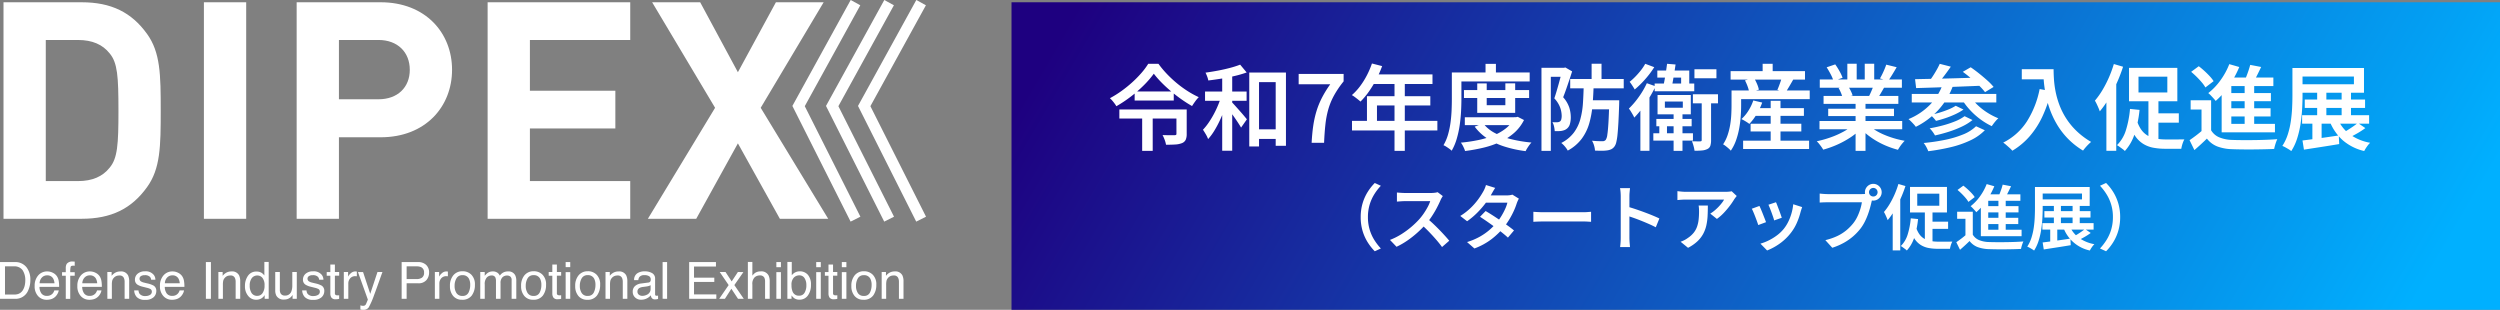
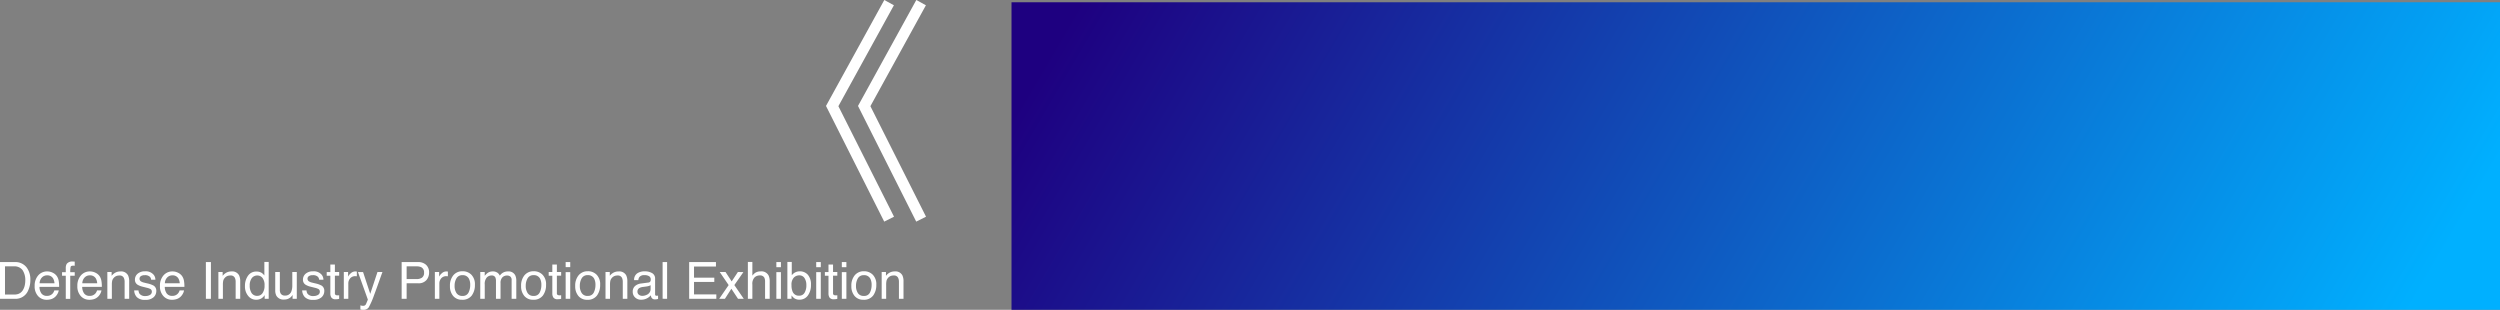
<svg xmlns="http://www.w3.org/2000/svg" width="912" height="113.013" viewBox="0 0 912 113.013">
  <rect x="0" y="0" width="912" height="113.013" fill="#808080" stroke="none" />
  <defs>
    <linearGradient id="a" x1="1" y1="0.5" x2="0" y2="0.379" gradientUnits="objectBoundingBox">
      <stop offset="0" stop-color="#00b0ff" />
      <stop offset="1" stop-color="#1e0080" />
    </linearGradient>
  </defs>
  <g transform="translate(-342 -49.89)">
    <g transform="translate(-10.527)">
      <rect width="543.002" height="112.183" transform="translate(721.525 50.72)" fill="url(#a)" />
-       <path d="M-214-25.2a33.839,33.839,0,0,1-3.552,4.129,48.106,48.106,0,0,1-4.718,4.141,47.16,47.16,0,0,1-5.392,3.6,8.4,8.4,0,0,0-.626-.961q-.4-.541-.848-1.069a8.4,8.4,0,0,0-.881-.9,37.016,37.016,0,0,0,4.26-2.657,44.034,44.034,0,0,0,3.937-3.19,40.244,40.244,0,0,0,3.337-3.405,24.741,24.741,0,0,0,2.447-3.3h3.731a34.756,34.756,0,0,0,3.083,3.7,42.782,42.782,0,0,0,3.631,3.382,38.978,38.978,0,0,0,3.96,2.889,32.88,32.88,0,0,0,4.034,2.2,12.643,12.643,0,0,0-1.319,1.564q-.626.87-1.138,1.678-1.937-1.1-3.92-2.5t-3.858-2.986q-1.875-1.586-3.449-3.195A33.237,33.237,0,0,1-214-25.2Zm-6.992,6.469h14.267v3.31h-14.267Zm-5.578,6.586h22.835v3.31h-22.835Zm20.822,0H-202V-3.2a5.154,5.154,0,0,1-.358,2.092A2.514,2.514,0,0,1-203.728.127a7.766,7.766,0,0,1-2.44.5q-1.44.091-3.378.091a9.256,9.256,0,0,0-.5-1.809,13.989,13.989,0,0,0-.762-1.718q.894.023,1.783.04t1.592.011l.941-.006a1.247,1.247,0,0,0,.59-.113.465.465,0,0,0,.159-.419Zm-12.5.807h3.845V2.961h-3.845Zm40.391,6.438h10.287V-1.4h-10.287Zm-1.32-20.721h13.382V1.1h-3.743V-22.124h-6.079V1.339h-3.56Zm-9.874.038h3.651V2.9h-3.651Zm-6.262,6.887h15.164v3.378h-15.164Zm6.034,1.274,2.456.841q-.555,2.041-1.336,4.189t-1.738,4.2a37.229,37.229,0,0,1-2.044,3.815,19.934,19.934,0,0,1-2.255,3.033,9.826,9.826,0,0,0-.841-1.763q-.568-.967-1.035-1.65a20.542,20.542,0,0,0,2.084-2.6,33.574,33.574,0,0,0,1.925-3.178,35.539,35.539,0,0,0,1.618-3.461A30.743,30.743,0,0,0-189.274-17.417ZM-182.5-28.5l2.377,2.855a41.781,41.781,0,0,1-4.315,1.259q-2.374.567-4.868.975t-4.816.68a8.188,8.188,0,0,0-.409-1.433,12.6,12.6,0,0,0-.614-1.422q2.243-.306,4.577-.748t4.43-1A35.193,35.193,0,0,0-182.5-28.5Zm-3.218,13.518q.317.294.912.946t1.308,1.45q.714.8,1.416,1.6t1.246,1.461q.544.657.793.962l-2.126,3.026q-.431-.76-1.121-1.809T-184.758-9.5q-.781-1.116-1.506-2.1t-1.212-1.621ZM-156.425,0q.17-3.352.583-6.172a36.543,36.543,0,0,1,1.178-5.335,29.691,29.691,0,0,1,2-4.922,39.321,39.321,0,0,1,3.036-4.923h-11.53v-3.765h16.4V-22.4a35.264,35.264,0,0,0-3.524,5.188,24.509,24.509,0,0,0-2.073,5.046,33.787,33.787,0,0,0-1.048,5.523q-.323,2.957-.482,6.641Zm22-28.926,3.72.955a41.594,41.594,0,0,1-2.17,4.908,37.629,37.629,0,0,1-2.714,4.455,27.045,27.045,0,0,1-3.014,3.582q-.352-.319-.927-.78t-1.166-.9a8.924,8.924,0,0,0-1.057-.688,20.547,20.547,0,0,0,2.956-3.189,28.026,28.026,0,0,0,2.5-3.977A31.674,31.674,0,0,0-134.422-28.926Zm.373,3.975h21.712v3.515h-23.475ZM-136.243-17h23.113v3.4h-19.461v7.393h-3.652Zm-5.461,9h31.148v3.515H-141.7Zm15.512-15.124h3.754V2.961h-3.754Zm25.332,3.9h23.772v2.9H-100.86Zm.316,9.905h18.9v2.888h-18.9Zm4.528-12.347h3.457V-13.7h6.805v-7.982h3.583V-10.91H-96.017ZM-82.591-9.33h.716l.637-.137L-78.952-8.3a15.531,15.531,0,0,1-3.58,4.676,20.888,20.888,0,0,1-5.02,3.265A32.327,32.327,0,0,1-93.637,1.76a62.256,62.256,0,0,1-6.813,1.247,9.823,9.823,0,0,0-.643-1.581,9.207,9.207,0,0,0-.881-1.478,55.52,55.52,0,0,0,6.266-.923,32.31,32.31,0,0,0,5.6-1.676,18.317,18.317,0,0,0,4.513-2.582,10.979,10.979,0,0,0,3-3.608ZM-93.816-7.023a13.1,13.1,0,0,0,4.168,3.428,25.667,25.667,0,0,0,6.031,2.285A48.155,48.155,0,0,0-76.226-.088a8.106,8.106,0,0,0-.79.944q-.415.569-.768,1.143a11.358,11.358,0,0,0-.58,1.052A43.52,43.52,0,0,1-86.017,1.4a25.531,25.531,0,0,1-6.275-2.928,18.063,18.063,0,0,1-4.662-4.362Zm.83-21.766H-89.2v4.979h-3.788Zm-10.508,3.148h26.61v3.264h-26.61Zm-1.786,0h3.492V-16q0,2.052-.125,4.507t-.493,5.023a35.665,35.665,0,0,1-1.077,4.984A19.793,19.793,0,0,1-105.336,2.9a6.548,6.548,0,0,0-.853-.711q-.557-.4-1.132-.768A6.186,6.186,0,0,0-108.328.89a16.913,16.913,0,0,0,1.678-3.967,30.554,30.554,0,0,0,.907-4.421q.295-2.267.38-4.455t.085-4.046ZM-62.1-23.272h19.525v3.412H-62.1ZM-55.29-15.5h8.718v3.31H-55.29Zm1-13.328h3.617v6.756h-3.617ZM-47.847-15.5h3.629v.278q0,.278-.011.653t-.011.614q-.124,3.795-.272,6.491t-.334,4.487a19.738,19.738,0,0,1-.459,2.828,4.122,4.122,0,0,1-.657,1.514,3.259,3.259,0,0,1-1.163.994,5.246,5.246,0,0,1-1.447.415,12.639,12.639,0,0,1-1.954.131q-1.206.006-2.532-.05a7.871,7.871,0,0,0-.33-1.82A7.279,7.279,0,0,0-54.15-.747q1.21.113,2.24.147t1.54.034a1.539,1.539,0,0,0,1.212-.465,4.259,4.259,0,0,0,.589-1.852q.237-1.444.413-4.343t.311-7.622Zm-9.311-5.935h3.617q-.1,4.014-.408,7.635a34.666,34.666,0,0,1-1.207,6.732,17.571,17.571,0,0,1-2.76,5.621,15.658,15.658,0,0,1-5.078,4.3,8.354,8.354,0,0,0-1.035-1.485,8.306,8.306,0,0,0-1.33-1.3,13.5,13.5,0,0,0,4.572-3.755A14.638,14.638,0,0,0-58.4-8.616a29.518,29.518,0,0,0,.957-5.964Q-57.237-17.8-57.158-21.431Zm-15.424-5.908h8.567v3.264H-69.17V2.961h-3.412Zm7.544,0h.636l.523-.137,2.479,1.433q-.464,1.485-1.024,3.146t-1.126,3.288q-.566,1.627-1.12,3a10.762,10.762,0,0,1,2.263,3.857,12.123,12.123,0,0,1,.52,3.336,8.617,8.617,0,0,1-.363,2.706,3.218,3.218,0,0,1-1.18,1.662,3.249,3.249,0,0,1-.907.476,6.584,6.584,0,0,1-1.043.261q-.5.057-1.127.068t-1.241,0A10.152,10.152,0,0,0-67.987-5.9a5.561,5.561,0,0,0-.6-1.621q.508.034.938.04t.768-.006a1.885,1.885,0,0,0,1.052-.294,1.374,1.374,0,0,0,.481-.8,5.242,5.242,0,0,0,.142-1.29,9.532,9.532,0,0,0-.526-2.892A9.906,9.906,0,0,0-67.9-16.213q.407-1.155.82-2.55t.8-2.79q.384-1.395.707-2.619t.537-2.063ZM-30.676-8.686h12.881v2.672H-30.676Zm-1.1,5.215h14.455V-.8H-31.774Zm2.181-4.157h2.8v5.339h-2.8Zm-.725-18.728h11.653v6.385h-2.968v-3.8h-8.685Zm-.973,4.747h14.448V-18.8H-31.29Zm4.528-7.2,3.1.25q-.2,1.429-.459,3.01t-.521,3.049q-.266,1.468-.5,2.579h-3.15q.283-1.168.567-2.7t.533-3.151Q-26.943-27.395-26.762-28.812Zm-.8,13.755v2.277h6.547v-2.277Zm-2.672-2.376h12.131v7.052H-30.238Zm5.856,6.529h3.242V2.95h-3.242Zm7.6-15.915h8.025v3.276h-8.025Zm-.566,9.112h9.158v3.31H-17.35Zm3.224,1.525h3.412V-.994a6.8,6.8,0,0,1-.255,2.062,2.085,2.085,0,0,1-1.084,1.211A5.4,5.4,0,0,1-14,2.8q-1.15.114-2.747.114A11.207,11.207,0,0,0-17.1,1.2a16.275,16.275,0,0,0-.58-1.751q.994.034,1.865.04t1.165-.006a.6.6,0,0,0,.413-.125.553.553,0,0,0,.108-.385Zm-20.6-12.63,3.287,1.228a33.456,33.456,0,0,1-3.289,4.372,33.415,33.415,0,0,1-3.844,3.77q-.2-.376-.534-.9t-.682-1.047a8.019,8.019,0,0,0-.637-.842,23.3,23.3,0,0,0,2.164-1.982,27.855,27.855,0,0,0,2.023-2.328A16.953,16.953,0,0,0-34.73-28.812Zm.588,7.075,3.173,1.126a44.811,44.811,0,0,1-2.244,4.126q-1.281,2.1-2.7,3.985a32.792,32.792,0,0,1-2.822,3.316,8.694,8.694,0,0,0-.517-1.024q-.358-.626-.75-1.263a7.615,7.615,0,0,0-.71-1A29.752,29.752,0,0,0-37.1-16.691,30.242,30.242,0,0,0-34.142-21.737ZM-36.5-14.655l3.3-3.31.012.045V2.939H-36.5ZM4.389-12.642H23.157V-9.81H4.389Zm-.681,5.69H22.215v2.82H3.708ZM.978-.766H25.047V2.281H.978ZM11.035-15.312h3.583V1.11H11.035ZM4.69-15.437l3.253.762a22.946,22.946,0,0,1-2.052,4.307A19.868,19.868,0,0,1,3.251-6.878,9.2,9.2,0,0,0,2.4-7.487q-.517-.335-1.075-.654t-.967-.5A14.08,14.08,0,0,0,2.911-11.7,17.07,17.07,0,0,0,4.69-15.437Zm-5.934-3.645H25.275v3.161H-1.244Zm-2.341-7.06H23.552v3.1H-3.584ZM8.1-28.812H11.76V-24.3H8.1Zm-11.343,9.73h3.5v5.487q0,1.757-.147,3.89A41.223,41.223,0,0,1-.435-5.339a28.1,28.1,0,0,1-1.14,4.36,16.246,16.246,0,0,1-1.933,3.86,7.6,7.6,0,0,0-.8-.8q-.529-.467-1.081-.893a6.064,6.064,0,0,0-.938-.62,14.3,14.3,0,0,0,1.66-3.405,23.94,23.94,0,0,0,.929-3.74,33.119,33.119,0,0,0,.4-3.706q.091-1.808.091-3.338Zm4.9-3.675,3.3-.876a17.168,17.168,0,0,1,1.1,2.174,10.018,10.018,0,0,1,.668,2.083l-3.526.967a11.122,11.122,0,0,0-.56-2.095A17.228,17.228,0,0,0,1.651-22.757Zm13.458-1.183,4.142.887q-.737,1.292-1.463,2.532T16.473-18.4l-3-.9q.305-.68.616-1.5t.588-1.642Q14.951-23.259,15.109-23.939Zm13.732,16H59.014v3.014H28.84Zm.1-15.155H58.9v3.014H28.942Zm1.382,6.009H57.609V-14.2H30.325Zm1.689,4.67h24v2.672h-24Zm9.992-3.236h3.617V2.961H42.006ZM39-28.823h3.412v7.163H39Zm6.345,0h3.458v6.958H45.349ZM41.236-6.629,44.124-5.31a20.9,20.9,0,0,1-3.87,3.275A33.108,33.108,0,0,1,35.393.645a34.873,34.873,0,0,1-5.2,1.864,9.1,9.1,0,0,0-.66-1.03Q29.127.916,28.689.371a8.284,8.284,0,0,0-.847-.921,38.888,38.888,0,0,0,5.094-1.438,31.878,31.878,0,0,0,4.719-2.105A17.307,17.307,0,0,0,41.236-6.629Zm5.192-.08a16.077,16.077,0,0,0,2.549,1.975,23.507,23.507,0,0,0,3.268,1.72,33.1,33.1,0,0,0,3.739,1.358,35.277,35.277,0,0,0,3.939.933q-.4.4-.876.972a14.415,14.415,0,0,0-.893,1.195q-.415.62-.688,1.12A33.4,33.4,0,0,1,53.5,1.239,29.859,29.859,0,0,1,49.736-.6a27.365,27.365,0,0,1-3.371-2.295A19.336,19.336,0,0,1,43.607-5.56ZM53.191-28.5l3.8.932q-.794,1.382-1.615,2.719t-1.512,2.288l-2.969-.921q.43-.7.86-1.581t.809-1.79Q52.942-27.76,53.191-28.5Zm-4.51,7.254,3.845.91q-.681,1.191-1.327,2.29t-1.189,1.9l-3.083-.875q.464-.93.967-2.114A21.386,21.386,0,0,0,48.681-21.242ZM31.455-27.529,34.584-28.6a25.273,25.273,0,0,1,1.562,2.481,15.416,15.416,0,0,1,1.121,2.4l-3.3,1.2a13.824,13.824,0,0,0-1.024-2.43Q32.214-26.351,31.455-27.529Zm4.351,7.55,3.527-.58a15.764,15.764,0,0,1,.944,1.686,9.706,9.706,0,0,1,.651,1.641l-3.686.659a12.149,12.149,0,0,0-.576-1.658A14.275,14.275,0,0,0,35.806-19.979Zm36.9-8.821,4.039,1.034q-1.191,1.746-2.539,3.5t-2.471,2.991L68.755-22.3q.714-.907,1.455-2.04t1.4-2.306A23.817,23.817,0,0,0,72.707-28.8Zm8.412,2.916L84-27.545q1.45.987,3.041,2.256t3.013,2.545a20.7,20.7,0,0,1,2.306,2.375l-3.129,1.9a21.1,21.1,0,0,0-2.158-2.375q-1.353-1.309-2.917-2.642T81.119-25.885ZM63.7-23.194q2.313-.057,5.2-.114t6.138-.136q3.247-.079,6.647-.187t6.731-.21l-.137,3.014q-4.317.181-8.709.351t-8.369.3q-3.978.131-7.107.221Zm-1.2,5.386H93.343v3.093H62.5ZM78.536-13.5l2.832,1.376a19.317,19.317,0,0,1-3.01,1.715,34.179,34.179,0,0,1-3.513,1.4q-1.819.611-3.507,1.019A10.624,10.624,0,0,0,70.422-9.1a10.009,10.009,0,0,0-1.12-1.052q1.575-.328,3.314-.848a34.3,34.3,0,0,0,3.308-1.171A16.206,16.206,0,0,0,78.536-13.5ZM81.774-9.7l2.888,1.4a19.613,19.613,0,0,1-3.9,2.408A37.077,37.077,0,0,1,76-4.026q-2.515.8-5.02,1.353A12.821,12.821,0,0,0,70.126-4a8.9,8.9,0,0,0-1.1-1.268q2.311-.4,4.73-1.041a37.653,37.653,0,0,0,4.526-1.5A15.88,15.88,0,0,0,81.774-9.7Zm4.179,3.67,3.2,1.467A18.252,18.252,0,0,1,83.8-.84,36.521,36.521,0,0,1,76.744,1.6a74.878,74.878,0,0,1-8.222,1.478,12.549,12.549,0,0,0-.716-1.552,8.32,8.32,0,0,0-.967-1.45,71.166,71.166,0,0,0,7.7-1.125,37.02,37.02,0,0,0,6.64-1.969A14.6,14.6,0,0,0,85.952-6.031Zm-12.1-15.434,3.606.875A26.373,26.373,0,0,1,72-11.757a28.225,28.225,0,0,1-8.016,5.941,8.393,8.393,0,0,0-.74-.915q-.489-.54-1.006-1.058a11.939,11.939,0,0,0-.927-.847,23.336,23.336,0,0,0,7.709-5.105A20.519,20.519,0,0,0,73.848-21.465Zm9.933,4.4a17.4,17.4,0,0,0,2.678,3.246A22.612,22.612,0,0,0,90.068-11,24.052,24.052,0,0,0,94.08-8.932a8.48,8.48,0,0,0-.842.847q-.455.517-.859,1.052t-.688.967A24.848,24.848,0,0,1,87.5-8.589a26.848,26.848,0,0,1-3.784-3.4,24.922,24.922,0,0,1-2.986-3.94Zm18.853-9.785h9.644v3.709h-9.644Zm7.836,0h3.765q0,1.588.13,3.645a35.715,35.715,0,0,0,.572,4.386,30.983,30.983,0,0,0,1.337,4.793,26.409,26.409,0,0,0,2.4,4.895,25.567,25.567,0,0,0,3.778,4.679,27.852,27.852,0,0,0,5.476,4.14q-.4.319-.978.888t-1.109,1.189q-.529.62-.859,1.086a27.612,27.612,0,0,1-5.636-4.464,27.707,27.707,0,0,1-3.966-5.23,32.205,32.205,0,0,1-2.584-5.572,38.369,38.369,0,0,1-1.485-5.47,44.131,44.131,0,0,1-.675-4.966Q110.471-25.163,110.471-26.853ZM109.152-19.6l4.163.751a46.612,46.612,0,0,1-3.127,9.2,31.3,31.3,0,0,1-4.657,7.258A26.045,26.045,0,0,1,99.2,2.9a8.71,8.71,0,0,0-.933-.956Q97.651,1.391,97,.828a12.228,12.228,0,0,0-1.137-.893,21.993,21.993,0,0,0,8.643-7.725A34.575,34.575,0,0,0,109.152-19.6Zm27.067-9.129,3.367.99A58.563,58.563,0,0,1,137.3-21.8a55.73,55.73,0,0,1-2.908,5.646,33.875,33.875,0,0,1-3.3,4.694q-.136-.444-.449-1.183t-.677-1.5a12.346,12.346,0,0,0-.659-1.223,27.672,27.672,0,0,0,2.707-3.784,40.373,40.373,0,0,0,2.373-4.6A41.876,41.876,0,0,0,136.219-28.733ZM133.5-19.647l3.5-3.5.1.068V2.938H133.5Zm11.714-4.474v5.776h10.518v-5.776Zm-3.458-3.2h17.627v12.168H141.756Zm8.615,16.578h9.555v3.412h-9.555Zm-1.535-6.174h3.651V.327l-3.651-1.559Zm-4.228,8.683a11.178,11.178,0,0,0,1.738,3.623A7.523,7.523,0,0,0,148.8-2.484a9.935,9.935,0,0,0,3.023,1,21.177,21.177,0,0,0,3.47.272h3.193q1.038,0,1.968-.011t1.5-.011a6.12,6.12,0,0,0-.477,1.012,12.66,12.66,0,0,0-.409,1.268,11.562,11.562,0,0,0-.25,1.143h-5.807a23.572,23.572,0,0,1-4.4-.385A10.764,10.764,0,0,1,146.921.387,10.016,10.016,0,0,1,143.975-2.5a17.8,17.8,0,0,1-2.2-4.778Zm-2.493-4.115,3.48.352a41.642,41.642,0,0,1-1.756,8.627,16.97,16.97,0,0,1-3.6,6.372,5.389,5.389,0,0,0-.813-.705q-.54-.4-1.1-.8a9.873,9.873,0,0,0-.967-.631,13.064,13.064,0,0,0,3.308-5.6A36.266,36.266,0,0,0,142.115-12.345Zm29.59-3.152v12.4h-3.5v-9.025H164.24V-15.5Zm0,10.947a6.264,6.264,0,0,0,2.958,2.564,13,13,0,0,0,4.634.945q1.5.057,3.617.074t4.45-.011q2.33-.028,4.553-.114t3.936-.221a9.108,9.108,0,0,0-.438,1.041q-.233.643-.421,1.314t-.29,1.205q-1.532.08-3.55.125t-4.177.062q-2.16.017-4.172-.011t-3.532-.085a16.528,16.528,0,0,1-5.35-1.008,8.857,8.857,0,0,1-3.754-2.855Q169.128-.494,168.007.531t-2.4,2.135L163.843-.951q1.1-.747,2.333-1.68t2.356-1.918ZM164.419-25.88l2.776-2.047q1.008.759,2.062,1.722T171.2-24.28a12.965,12.965,0,0,1,1.422,1.8l-3,2.3a11.884,11.884,0,0,0-1.32-1.853q-.855-1.014-1.875-2.023T164.419-25.88Zm21.544-2.535,3.993.761q-.805,1.712-1.684,3.441t-1.616,2.918l-3.025-.807q.453-.884.889-1.983t.821-2.238Q185.725-27.462,185.963-28.415Zm-6.887,4.62h15.337V-20.7H179.076V-5.286H175.55V-21.02l2.764-2.775Zm-1.535,5.654h15.976v2.968H177.541Zm0,5.563H193.4V-9.6H177.541ZM175.55-6.891h19.442V-3.81H175.55Zm8.386-15.562h3.48V-5.548h-3.48Zm-5.6-6.233,3.64,1.047a34.665,34.665,0,0,1-2.358,4.687,37.928,37.928,0,0,1-2.958,4.257,26.018,26.018,0,0,1-3.287,3.434,11.668,11.668,0,0,0-.762-.916q-.489-.541-1.012-1.087a8.91,8.91,0,0,0-.933-.864,22.41,22.41,0,0,0,4.441-4.656A26.024,26.024,0,0,0,178.335-28.687Zm27.529,12.918h22v3.059h-22Zm-.963,5.7h24.441v3.093H204.9Zm5.489-8.666h3.355V-8.6h-3.355Zm-1.744,9.781h3.366V-.2h-3.366Zm10.671-9.781h3.412V-8.647h-3.412Zm-17.951-8.55h3.686v10.065q0,2.211-.147,4.847t-.561,5.385a34.978,34.978,0,0,1-1.23,5.334,19.408,19.408,0,0,1-2.165,4.681,7.983,7.983,0,0,0-.95-.66q-.6-.364-1.217-.705a7.724,7.724,0,0,0-1.1-.512,17.3,17.3,0,0,0,2.029-4.312A30.1,30.1,0,0,0,200.8-7.97q.351-2.471.459-4.84t.108-4.409Zm2.241,0h23.866v9.03H203.608v-3.1H223.8v-2.82H203.608ZM205.035-.836q1.677-.2,3.841-.492t4.578-.634q2.413-.345,4.826-.707L218.428.47q-3.364.566-6.78,1.092t-6.079.945ZM217.871-8.8a13.261,13.261,0,0,0,4.376,5.672,17.865,17.865,0,0,0,7.47,3.125,9.18,9.18,0,0,0-1.188,1.422,13.019,13.019,0,0,0-.973,1.592,18.2,18.2,0,0,1-7.931-4.017,18.388,18.388,0,0,1-4.78-7.123Zm7.354,1.553,2.741,1.888a29.424,29.424,0,0,1-3,1.948q-1.631.928-2.978,1.573l-2.332-1.74q.883-.464,1.908-1.1t1.993-1.308Q224.522-6.663,225.224-7.252ZM-138.526,27.12a17.449,17.449,0,0,1,.681-5A16.816,16.816,0,0,1-136,17.969a18.659,18.659,0,0,1,2.607-3.3l2.218,1.017a19.133,19.133,0,0,0-2.425,3.157,15.719,15.719,0,0,0-1.677,3.778,15.708,15.708,0,0,0-.611,4.5,15.745,15.745,0,0,0,.611,4.491,15.422,15.422,0,0,0,1.677,3.778,20.4,20.4,0,0,0,2.425,3.17l-2.218,1.017A19.008,19.008,0,0,1-136,36.267a16.723,16.723,0,0,1-1.851-4.152A17.461,17.461,0,0,1-138.526,27.12Zm29.958-7.681q-.148.208-.413.66a7,7,0,0,0-.421.826q-.529,1.239-1.326,2.764t-1.794,3.046a25.733,25.733,0,0,1-2.106,2.8,39.36,39.36,0,0,1-3.19,3.221,35.831,35.831,0,0,1-3.671,2.9,27.547,27.547,0,0,1-3.965,2.284l-2.4-2.505a23.7,23.7,0,0,0,4.074-2.032,30.606,30.606,0,0,0,3.662-2.669,30.938,30.938,0,0,0,2.941-2.828,21.79,21.79,0,0,0,1.672-2.152,24.849,24.849,0,0,0,1.42-2.333,12.206,12.206,0,0,0,.918-2.129h-9.193q-.512,0-1.106.035t-1.1.074l-.747.057V18.135q.314.035.865.078t1.128.074q.577.03.958.03h9.413a11.239,11.239,0,0,0,1.46-.087,5.776,5.776,0,0,0,1.025-.209Zm-5.723,8.161q1.031.832,2.166,1.9t2.245,2.206q1.109,1.14,2.059,2.189t1.6,1.837l-2.636,2.3q-.945-1.318-2.188-2.748t-2.625-2.86q-1.382-1.43-2.794-2.678Zm21.335-2.7q1.213.7,2.626,1.612t2.839,1.89q1.427.98,2.7,1.9t2.184,1.677l-2.21,2.619q-.866-.8-2.119-1.807t-2.688-2.064q-1.435-1.054-2.835-2.025T-95.009,27Zm12.136-4.513a7.217,7.217,0,0,0-.421.812q-.213.473-.369.917a24,24,0,0,1-1.049,2.711,29.825,29.825,0,0,1-1.582,3.015,26.192,26.192,0,0,1-2.076,2.981,27.124,27.124,0,0,1-4.412,4.283,23.992,23.992,0,0,1-6.318,3.451l-2.688-2.34A23.367,23.367,0,0,0-95.1,34.269a21.687,21.687,0,0,0,3.5-2.435A23.761,23.761,0,0,0-88.979,29.2a19.518,19.518,0,0,0,1.723-2.389,23.72,23.72,0,0,0,1.4-2.61,13.077,13.077,0,0,0,.844-2.358h-9.032L-92.95,19.2H-85.3a8.823,8.823,0,0,0,1.146-.074,4.724,4.724,0,0,0,.956-.213Zm-8.639-3.928q-.426.634-.839,1.355t-.639,1.12A28.81,28.81,0,0,1-93.109,22.2a32.774,32.774,0,0,1-3,3.415,26.859,26.859,0,0,1-3.6,3.01l-2.5-1.931a22.081,22.081,0,0,0,3.883-3.007,24.66,24.66,0,0,0,2.695-3.1,27.453,27.453,0,0,0,1.716-2.651,8.87,8.87,0,0,0,.6-1.173,8.689,8.689,0,0,0,.482-1.355Zm13.918,8.722q.451.026,1.137.069t1.45.065q.764.022,1.439.022h14.046q.936,0,1.712-.065t1.271-.091v3.653l-1.289-.078q-.846-.052-1.686-.052H-71.515q-1.092,0-2.208.039t-1.819.091Zm31.873,9.382V19.571q0-.66-.061-1.51a12.486,12.486,0,0,0-.191-1.51h3.636q-.069.651-.143,1.462t-.074,1.558V24.5q0,1.542,0,3.124t0,3v3.939q0,.381.026,1.01t.087,1.289q.061.66.1,1.172H-43.9q.1-.72.17-1.714T-43.668,34.563Zm2.488-11.252q1.291.355,2.882.888t3.221,1.135q1.63.6,3.077,1.2t2.434,1.087l-1.314,3.21q-1.1-.589-2.448-1.183t-2.746-1.156q-1.4-.563-2.72-1.031t-2.387-.815Zm39.833-3.9q-.191.226-.469.591t-.452.626a24.909,24.909,0,0,1-1.557,2.293,30.679,30.679,0,0,1-2.2,2.609,17.1,17.1,0,0,1-2.559,2.248l-2.427-1.939a12.518,12.518,0,0,0,1.606-1.151,17.511,17.511,0,0,0,1.463-1.376,17.411,17.411,0,0,0,1.194-1.393,8.348,8.348,0,0,0,.783-1.194H-19.873q-.789,0-1.513.043t-1.6.13V17.641q.737.1,1.531.173t1.583.078H-5.6q.339,0,.813-.022t.926-.074a4.7,4.7,0,0,0,.669-.113Zm-10.541,3.476q0,1.975-.091,3.786a20.576,20.576,0,0,1-.454,3.445,12.107,12.107,0,0,1-1.139,3.086,10.943,10.943,0,0,1-2.115,2.736,14.918,14.918,0,0,1-3.429,2.377L-21.829,36.1a10.423,10.423,0,0,0,1.28-.534,8.773,8.773,0,0,0,1.341-.821,9.327,9.327,0,0,0,2.133-1.9,7.619,7.619,0,0,0,1.233-2.194,11.478,11.478,0,0,0,.584-2.566A26.071,26.071,0,0,0-15.1,25.1q0-.564-.026-1.09a9.313,9.313,0,0,0-.13-1.125Zm24.858-1.2q.191.4.481,1.17t.62,1.638q.329.867.6,1.642t.408,1.218l-2.775.974q-.113-.468-.369-1.227t-.568-1.612q-.312-.854-.62-1.629T10.213,22.6Zm9.543,1.772q-.191.557-.322.965t-.234.765a25.21,25.21,0,0,1-1.369,4,17.254,17.254,0,0,1-2.218,3.717,19.126,19.126,0,0,1-4.1,3.914,21.239,21.239,0,0,1-4.538,2.467L7.293,36.8a17.9,17.9,0,0,0,3.02-1.178,18.971,18.971,0,0,0,3.03-1.863,13.8,13.8,0,0,0,2.523-2.427,14,14,0,0,0,1.6-2.561,18.18,18.18,0,0,0,1.174-3.077,18.327,18.327,0,0,0,.619-3.272ZM6.929,23.043q.243.477.569,1.249t.672,1.647q.347.875.663,1.681t.5,1.344L6.5,30.016q-.156-.511-.459-1.348t-.659-1.751Q5.031,26,4.7,25.232a12.47,12.47,0,0,0-.555-1.171Zm39.983-5A1.552,1.552,0,0,0,48.471,19.6a1.517,1.517,0,0,0,1.108-.454,1.564,1.564,0,1,0-2.212-2.212A1.517,1.517,0,0,0,46.912,18.043Zm-1.494,0a2.926,2.926,0,0,1,.416-1.535A3.2,3.2,0,0,1,46.94,15.4a3.029,3.029,0,0,1,3.065,0,3.19,3.19,0,0,1,1.11,1.11,3.029,3.029,0,0,1,0,3.065,3.2,3.2,0,0,1-1.11,1.106,3.029,3.029,0,0,1-3.065,0,3.214,3.214,0,0,1-1.106-1.106A2.9,2.9,0,0,1,45.418,18.043Zm2.9,1.97a4.659,4.659,0,0,0-.291.791q-.126.452-.23.868-.217.97-.55,2.174t-.81,2.491a23.839,23.839,0,0,1-1.109,2.531,15.814,15.814,0,0,1-1.431,2.31,20.37,20.37,0,0,1-2.7,2.878,19.874,19.874,0,0,1-3.437,2.415A23.3,23.3,0,0,1,33.505,38.3l-2.531-2.784a21.865,21.865,0,0,0,4.451-1.542,15.809,15.809,0,0,0,3.267-2.093,17.974,17.974,0,0,0,2.457-2.508,12.792,12.792,0,0,0,1.52-2.459,19.909,19.909,0,0,0,1.052-2.7,16.667,16.667,0,0,0,.58-2.506H31.857q-.859,0-1.649.03t-1.3.074V18.525q.39.043.911.091t1.077.078q.556.03.972.03H44.181q.365,0,.873-.03a5.081,5.081,0,0,0,.978-.152Zm9.308-4.985,2.574.757a44.784,44.784,0,0,1-1.746,4.542,42.618,42.618,0,0,1-2.223,4.318,25.9,25.9,0,0,1-2.523,3.589q-.1-.339-.343-.9t-.517-1.144a9.441,9.441,0,0,0-.5-.935,21.16,21.16,0,0,0,2.07-2.893,30.873,30.873,0,0,0,1.814-3.517A32.023,32.023,0,0,0,57.628,15.028Zm-2.08,6.948L58.227,19.3l.078.052v19.9H55.549Zm8.958-3.421v4.417H72.55V18.554ZM61.862,16.11h13.48v9.305H61.862ZM68.45,28.788h7.307V31.4H68.45Zm-1.174-4.721h2.792V37.25l-2.792-1.192Zm-3.233,6.64a8.548,8.548,0,0,0,1.329,2.771A5.753,5.753,0,0,0,67.251,35.1a7.6,7.6,0,0,0,2.312.766,16.2,16.2,0,0,0,2.654.208h2.442q.794,0,1.5-.009t1.145-.009a4.68,4.68,0,0,0-.365.774,9.679,9.679,0,0,0-.313.97,8.844,8.844,0,0,0-.191.874H72a18.026,18.026,0,0,1-3.363-.295A8.231,8.231,0,0,1,65.811,37.3a7.66,7.66,0,0,1-2.253-2.206,13.609,13.609,0,0,1-1.681-3.653ZM62.137,27.56l2.661.269a31.843,31.843,0,0,1-1.343,6.6A12.977,12.977,0,0,1,60.7,39.3a4.121,4.121,0,0,0-.622-.539q-.413-.3-.839-.613a7.549,7.549,0,0,0-.739-.483,9.99,9.99,0,0,0,2.529-4.281A27.732,27.732,0,0,0,62.137,27.56Zm22.628-2.41v9.485H82.086v-6.9h-3.03V25.149Zm0,8.372a4.79,4.79,0,0,0,2.262,1.961,9.938,9.938,0,0,0,3.544.723q1.145.043,2.766.056t3.4-.009q1.782-.022,3.482-.087t3.01-.169a6.963,6.963,0,0,0-.335.8q-.178.492-.322,1t-.222.922q-1.171.061-2.714.1t-3.195.048q-1.651.013-3.19-.009t-2.7-.065a12.639,12.639,0,0,1-4.092-.771,6.773,6.773,0,0,1-2.871-2.183q-.8.788-1.654,1.572T80.1,39.039l-1.347-2.766q.84-.571,1.784-1.285t1.8-1.467ZM79.193,17.209l2.123-1.566q.771.581,1.576,1.317t1.486,1.473a9.914,9.914,0,0,1,1.088,1.378l-2.3,1.757a9.088,9.088,0,0,0-1.009-1.417q-.654-.776-1.434-1.547T79.193,17.209Zm16.475-1.938,3.054.582q-.616,1.309-1.288,2.631T96.2,20.716L93.884,20.1q.347-.676.68-1.517t.628-1.712Q95.486,16,95.667,15.271ZM90.4,18.8h11.728v2.365H90.4V32.957H87.7V20.926L89.818,18.8Zm-1.174,4.323h12.217V25.4H89.227Zm0,4.254h12.13v2.278H89.227ZM87.7,31.73h14.867v2.357H87.7Zm6.413-11.9h2.661V32.757H94.118Zm-4.283-4.767,2.784.8a26.51,26.51,0,0,1-1.8,3.584A29,29,0,0,1,88.553,22.7a19.9,19.9,0,0,1-2.513,2.626,8.922,8.922,0,0,0-.583-.7q-.374-.413-.774-.831a6.812,6.812,0,0,0-.713-.661,17.137,17.137,0,0,0,3.4-3.56A19.9,19.9,0,0,0,89.834,15.063Zm21.052,9.879h16.826v2.339H110.886Zm-.736,4.36h18.69v2.365H110.15Zm4.2-6.627h2.566v7.748h-2.566Zm-1.334,7.479h2.574v6.7h-2.574Zm8.16-7.479h2.609v7.713h-2.609Zm-13.728-6.539h2.819v7.7q0,1.691-.113,3.707t-.429,4.118a26.747,26.747,0,0,1-.941,4.079,14.842,14.842,0,0,1-1.655,3.58,6.105,6.105,0,0,0-.727-.5q-.457-.278-.931-.539a5.907,5.907,0,0,0-.839-.391,13.232,13.232,0,0,0,1.551-3.3,23.021,23.021,0,0,0,.832-3.679q.269-1.889.351-3.7t.082-3.371Zm1.714,0h18.251v6.905H109.161V20.667H124.6V18.51H109.161Zm1.091,20.225q1.283-.156,2.938-.376t3.5-.485q1.845-.264,3.691-.541l.113,2.4q-2.573.433-5.185.835t-4.649.723Zm9.816-6.094a10.141,10.141,0,0,0,3.347,4.337,13.662,13.662,0,0,0,5.712,2.389,7.021,7.021,0,0,0-.909,1.088,9.955,9.955,0,0,0-.744,1.218,13.217,13.217,0,0,1-9.72-8.519Zm5.623,1.187,2.1,1.444a22.5,22.5,0,0,1-2.3,1.489q-1.247.71-2.277,1.2l-1.783-1.33q.675-.355,1.459-.84t1.524-1Q125.154,31.9,125.691,31.454Zm12.835-4.334a17.461,17.461,0,0,1-.681,4.995A16.922,16.922,0,0,1,136,36.267a18.252,18.252,0,0,1-2.616,3.309l-2.218-1.017a20.4,20.4,0,0,0,2.425-3.17,15.422,15.422,0,0,0,1.677-3.778,15.745,15.745,0,0,0,.611-4.491,15.392,15.392,0,0,0-2.288-8.282,19.133,19.133,0,0,0-2.425-3.157l2.218-1.017a17.93,17.93,0,0,1,2.616,3.3,17.018,17.018,0,0,1,1.842,4.152A17.449,17.449,0,0,1,138.526,27.12Z" transform="translate(987.437 101.975)" fill="#fff" />
      <g transform="translate(352.527 50.72)">
        <g transform="translate(0)">
-           <path d="M73.123-95.788c0-13.09-.111-21.188-4.992-27.955-5.658-7.876-13.09-11.537-23.851-11.537H15.77V-56.3H44.28c10.761,0,18.193-3.661,23.851-11.537C73.012-74.6,73.123-82.7,73.123-95.788Zm-15.42,0c0,12.425-.333,17.417-3.217,20.856-2.551,3.217-6.323,4.881-11.537,4.881H31.19v-51.473H42.949c5.214,0,8.986,1.664,11.537,4.881C57.37-113.2,57.7-108.212,57.7-95.788ZM104.3-56.3V-135.28H88.875V-56.3Zm75.1-54.357c0-13.423-9.651-24.627-26.069-24.627H122.71V-56.3h15.42v-29.73h15.2C169.746-86.025,179.4-97.23,179.4-110.653Zm-15.42,0c0,6.434-4.437,10.761-11.426,10.761H138.13v-21.632h14.421C159.54-121.524,163.977-117.087,163.977-110.653ZM244.4-56.3V-70.051H207.8V-89.243h31.172V-103H207.8v-18.526H244.4V-135.28H192.376V-56.3Zm72.218,0L291.995-96.786l22.963-38.494H297.541l-13.867,25.515L269.919-135.28H252.391l22.963,38.494L250.838-56.3h17.638l15.2-27.512L298.983-56.3Z" transform="translate(-14.49 135.28)" fill="#fff" />
          <path d="M7.641-11.239a5.018,5.018,0,0,0,1.514-.192A3.331,3.331,0,0,0,10.889-12.8a5.608,5.608,0,0,0,.775-2.08,7.934,7.934,0,0,0,.137-1.4,6.542,6.542,0,0,0-.99-3.868A3.657,3.657,0,0,0,7.623-21.53H4.4v10.291ZM2.578-23.09H8.006a5.116,5.116,0,0,1,4.288,1.961,7.231,7.231,0,0,1,1.359,4.534,9.034,9.034,0,0,1-.8,3.859A4.953,4.953,0,0,1,7.988-9.688H2.578Zm17.26,3.412a4.457,4.457,0,0,1,2.016.488,3.718,3.718,0,0,1,1.487,1.264A4.359,4.359,0,0,1,24-16.2a11.281,11.281,0,0,1,.146,2.153H16.983a4.179,4.179,0,0,0,.7,2.386,2.352,2.352,0,0,0,2.034.9,2.63,2.63,0,0,0,2.053-.848,2.86,2.86,0,0,0,.62-1.14h1.615a3.4,3.4,0,0,1-.424,1.2,4.267,4.267,0,0,1-.807,1.081,3.827,3.827,0,0,1-1.852.985,5.626,5.626,0,0,1-1.341.146,4.115,4.115,0,0,1-3.093-1.327,5.165,5.165,0,0,1-1.268-3.718A5.616,5.616,0,0,1,16.5-18.209,4.213,4.213,0,0,1,19.839-19.678Zm2.618,4.324a4.254,4.254,0,0,0-.465-1.706,2.385,2.385,0,0,0-2.253-1.186,2.5,2.5,0,0,0-1.9.816,3.084,3.084,0,0,0-.812,2.075Zm4.114-5.592a2.928,2.928,0,0,1,.356-1.5,2.515,2.515,0,0,1,2.217-.839q.155,0,.319.009t.374.027v1.5q-.255-.018-.369-.023t-.214,0q-.748,0-.894.388a7.666,7.666,0,0,0-.146,1.975h1.624v1.3H28.2v8.429H26.571v-8.429H25.212v-1.3h1.359Zm8.849,1.268a4.457,4.457,0,0,1,2.016.488,3.718,3.718,0,0,1,1.487,1.264A4.359,4.359,0,0,1,39.58-16.2a11.281,11.281,0,0,1,.146,2.153H32.565a4.179,4.179,0,0,0,.7,2.386,2.352,2.352,0,0,0,2.034.9,2.63,2.63,0,0,0,2.053-.848,2.86,2.86,0,0,0,.62-1.14h1.615a3.4,3.4,0,0,1-.424,1.2,4.267,4.267,0,0,1-.807,1.081,3.827,3.827,0,0,1-1.852.985,5.626,5.626,0,0,1-1.341.146,4.115,4.115,0,0,1-3.093-1.327A5.165,5.165,0,0,1,30.8-14.386a5.616,5.616,0,0,1,1.277-3.822A4.213,4.213,0,0,1,35.42-19.678Zm2.618,4.324a4.254,4.254,0,0,0-.465-1.706,2.385,2.385,0,0,0-2.253-1.186,2.5,2.5,0,0,0-1.9.816,3.084,3.084,0,0,0-.812,2.075Zm3.7-4.105H43.3v1.387A4.376,4.376,0,0,1,44.771-19.3a3.917,3.917,0,0,1,1.724-.374,2.843,2.843,0,0,1,2.81,1.451,5.151,5.151,0,0,1,.4,2.272v6.267H48.037v-6.158a3.334,3.334,0,0,0-.265-1.441,1.6,1.6,0,0,0-1.587-.912,3.232,3.232,0,0,0-.958.119,2.467,2.467,0,0,0-1.186.8,2.417,2.417,0,0,0-.534,1,6.724,6.724,0,0,0-.123,1.473v5.118H41.742Zm11.367,6.705a2.388,2.388,0,0,0,.411,1.259,2.58,2.58,0,0,0,2.153.794,3.175,3.175,0,0,0,1.606-.4,1.318,1.318,0,0,0,.693-1.227,1.049,1.049,0,0,0-.556-.958,6.616,6.616,0,0,0-1.4-.465l-1.3-.328a6.364,6.364,0,0,1-1.843-.693A2.072,2.072,0,0,1,51.8-16.612a2.816,2.816,0,0,1,1-2.244,3.985,3.985,0,0,1,2.687-.858,3.73,3.73,0,0,1,3.184,1.3,2.811,2.811,0,0,1,.593,1.77H57.717a1.9,1.9,0,0,0-.392-1.013,2.5,2.5,0,0,0-1.961-.648,2.345,2.345,0,0,0-1.409.356,1.115,1.115,0,0,0-.479.94,1.157,1.157,0,0,0,.629,1.022,3.783,3.783,0,0,0,1.076.4l1.086.265a8.394,8.394,0,0,1,2.372.83,2.2,2.2,0,0,1,.958,1.98,3.017,3.017,0,0,1-.99,2.253,4.214,4.214,0,0,1-3.015.949A4.045,4.045,0,0,1,52.5-10.3a3.743,3.743,0,0,1-.972-2.449Zm12.434-6.924a4.457,4.457,0,0,1,2.016.488,3.718,3.718,0,0,1,1.487,1.264A4.359,4.359,0,0,1,69.7-16.2a11.281,11.281,0,0,1,.146,2.153H62.688a4.179,4.179,0,0,0,.7,2.386,2.352,2.352,0,0,0,2.034.9,2.63,2.63,0,0,0,2.053-.848,2.86,2.86,0,0,0,.62-1.14h1.615a3.4,3.4,0,0,1-.424,1.2,4.267,4.267,0,0,1-.807,1.081,3.827,3.827,0,0,1-1.852.985,5.626,5.626,0,0,1-1.341.146A4.115,4.115,0,0,1,62.2-10.669a5.165,5.165,0,0,1-1.268-3.718A5.616,5.616,0,0,1,62.2-18.209,4.213,4.213,0,0,1,65.544-19.678Zm2.618,4.324a4.254,4.254,0,0,0-.465-1.706,2.385,2.385,0,0,0-2.253-1.186,2.5,2.5,0,0,0-1.9.816,3.084,3.084,0,0,0-.812,2.075Zm9.524-7.736H79.52v13.4H77.686Zm4.561,3.631h1.56v1.387A4.375,4.375,0,0,1,85.277-19.3,3.917,3.917,0,0,1,87-19.678a2.843,2.843,0,0,1,2.81,1.451,5.151,5.151,0,0,1,.4,2.272v6.267H88.543v-6.158a3.335,3.335,0,0,0-.265-1.441,1.6,1.6,0,0,0-1.587-.912,3.232,3.232,0,0,0-.958.119,2.467,2.467,0,0,0-1.186.8,2.417,2.417,0,0,0-.534,1,6.724,6.724,0,0,0-.123,1.473v5.118H82.248Zm11.431,5a4.843,4.843,0,0,0,.666,2.627,2.334,2.334,0,0,0,2.135,1.058,2.248,2.248,0,0,0,1.875-.981,4.631,4.631,0,0,0,.734-2.814,4.162,4.162,0,0,0-.757-2.741,2.362,2.362,0,0,0-1.87-.889,2.469,2.469,0,0,0-2.012.949A4.346,4.346,0,0,0,93.679-14.459Zm2.472-5.173a3.476,3.476,0,0,1,1.879.474,4.414,4.414,0,0,1,.994.958v-4.935H100.6V-9.688H99.125v-1.359a3.553,3.553,0,0,1-1.359,1.3,3.891,3.891,0,0,1-1.8.4,3.639,3.639,0,0,1-2.828-1.373,5.368,5.368,0,0,1-1.2-3.654,6.307,6.307,0,0,1,1.09-3.7A3.569,3.569,0,0,1,96.151-19.632Zm8.521.173v6.486a2.735,2.735,0,0,0,.237,1.222,1.655,1.655,0,0,0,1.633.876,2.308,2.308,0,0,0,2.335-1.533,6.081,6.081,0,0,0,.338-2.253v-4.8h1.642v9.771h-1.551l.018-1.441a3.313,3.313,0,0,1-.794.94,3.492,3.492,0,0,1-2.281.766,2.942,2.942,0,0,1-2.846-1.4,4.157,4.157,0,0,1-.411-2v-6.641Zm9.725,6.705a2.388,2.388,0,0,0,.411,1.259,2.58,2.58,0,0,0,2.153.794,3.175,3.175,0,0,0,1.606-.4,1.318,1.318,0,0,0,.693-1.227,1.049,1.049,0,0,0-.556-.958,6.616,6.616,0,0,0-1.4-.465l-1.3-.328a6.364,6.364,0,0,1-1.843-.693,2.072,2.072,0,0,1-1.058-1.843,2.816,2.816,0,0,1,1-2.244,3.985,3.985,0,0,1,2.687-.858,3.73,3.73,0,0,1,3.184,1.3,2.811,2.811,0,0,1,.593,1.77H119a1.9,1.9,0,0,0-.392-1.013,2.5,2.5,0,0,0-1.961-.648,2.345,2.345,0,0,0-1.409.356,1.115,1.115,0,0,0-.479.94,1.157,1.157,0,0,0,.629,1.022,3.783,3.783,0,0,0,1.076.4l1.086.265a8.394,8.394,0,0,1,2.372.83,2.2,2.2,0,0,1,.958,1.98,3.017,3.017,0,0,1-.99,2.253,4.214,4.214,0,0,1-3.015.949,4.045,4.045,0,0,1-3.088-.99,3.743,3.743,0,0,1-.972-2.449Zm8.694-9.433h1.66v2.728h1.56v1.341h-1.56v6.377a.69.69,0,0,0,.347.684,1.473,1.473,0,0,0,.639.1q.119,0,.255,0t.319-.023v1.3a3.666,3.666,0,0,1-.588.119,5.594,5.594,0,0,1-.661.036,1.783,1.783,0,0,1-1.56-.588,2.615,2.615,0,0,1-.411-1.528v-6.468h-1.323v-1.341h1.323ZM128-19.459h1.56v1.688a3.729,3.729,0,0,1,.94-1.2,2.436,2.436,0,0,1,1.724-.707q.046,0,.155.009t.374.036V-17.9a2.453,2.453,0,0,0-.269-.036q-.123-.009-.269-.009a2.343,2.343,0,0,0-1.907.8,2.786,2.786,0,0,0-.666,1.838v5.62H128Zm12.279,0h1.815q-.347.94-1.542,4.288-.894,2.518-1.5,4.105A27.755,27.755,0,0,1,137.049-6.5a2.294,2.294,0,0,1-2.007.821,3.938,3.938,0,0,1-.534-.027,4.216,4.216,0,0,1-.461-.1v-1.5a5.665,5.665,0,0,0,.62.146,2.421,2.421,0,0,0,.338.027,1.182,1.182,0,0,0,.671-.151,1.389,1.389,0,0,0,.36-.369q.046-.073.328-.748t.411-1l-3.613-10.053h1.861l2.618,7.955ZM149.1-23.09h6.03a4.088,4.088,0,0,1,2.883,1.008,3.658,3.658,0,0,1,1.095,2.833,4.118,4.118,0,0,1-.976,2.732,3.7,3.7,0,0,1-3,1.163h-4.215v5.665H149.1Zm8.174,3.85a2.016,2.016,0,0,0-1.095-2.007,3.953,3.953,0,0,0-1.651-.283h-3.613v4.644h3.613a3.453,3.453,0,0,0,1.984-.52A2.061,2.061,0,0,0,157.274-19.24Zm3.941-.219h1.56v1.688a3.729,3.729,0,0,1,.94-1.2,2.436,2.436,0,0,1,1.724-.707q.046,0,.155.009t.374.036V-17.9a2.452,2.452,0,0,0-.269-.036q-.123-.009-.269-.009a2.343,2.343,0,0,0-1.907.8,2.786,2.786,0,0,0-.666,1.838v5.62h-1.642Zm10.053,8.712a2.265,2.265,0,0,0,2.24-1.236,6.158,6.158,0,0,0,.607-2.751,4.9,4.9,0,0,0-.438-2.226,2.463,2.463,0,0,0-2.39-1.35A2.357,2.357,0,0,0,169.1-17.16a5.328,5.328,0,0,0-.684,2.773,4.635,4.635,0,0,0,.684,2.6A2.41,2.41,0,0,0,171.268-10.746Zm.064-9a4.424,4.424,0,0,1,3.193,1.259,4.916,4.916,0,0,1,1.3,3.7,6.355,6.355,0,0,1-1.149,3.9,4.158,4.158,0,0,1-3.567,1.542,4.027,4.027,0,0,1-3.2-1.364,5.387,5.387,0,0,1-1.186-3.663,5.828,5.828,0,0,1,1.25-3.923A4.2,4.2,0,0,1,171.332-19.742Zm6.45.283h1.624v1.387a5.458,5.458,0,0,1,1.058-1.049,3.183,3.183,0,0,1,1.843-.556,2.9,2.9,0,0,1,1.879.575,3,3,0,0,1,.73.967A3.549,3.549,0,0,1,186.2-19.3a3.588,3.588,0,0,1,1.66-.379,2.715,2.715,0,0,1,2.682,1.423,4.652,4.652,0,0,1,.383,2.062v6.5h-1.706v-6.787a1.581,1.581,0,0,0-.488-1.341,1.932,1.932,0,0,0-1.191-.365,2.363,2.363,0,0,0-1.665.648,2.844,2.844,0,0,0-.7,2.162v5.684h-1.669v-6.377a3.313,3.313,0,0,0-.237-1.451,1.446,1.446,0,0,0-1.4-.684,2.408,2.408,0,0,0-1.692.721,3.532,3.532,0,0,0-.762,2.609v5.182h-1.642Zm19.441,8.712a2.265,2.265,0,0,0,2.24-1.236,6.158,6.158,0,0,0,.607-2.751,4.9,4.9,0,0,0-.438-2.226,2.463,2.463,0,0,0-2.39-1.35,2.357,2.357,0,0,0-2.189,1.149,5.328,5.328,0,0,0-.684,2.773,4.635,4.635,0,0,0,.684,2.6A2.41,2.41,0,0,0,197.223-10.746Zm.064-9a4.424,4.424,0,0,1,3.193,1.259,4.916,4.916,0,0,1,1.3,3.7,6.355,6.355,0,0,1-1.149,3.9,4.158,4.158,0,0,1-3.567,1.542,4.027,4.027,0,0,1-3.2-1.364,5.387,5.387,0,0,1-1.186-3.663,5.828,5.828,0,0,1,1.25-3.923A4.2,4.2,0,0,1,197.287-19.742Zm6.778-2.445h1.66v2.728h1.56v1.341h-1.56v6.377a.69.69,0,0,0,.347.684,1.473,1.473,0,0,0,.639.1q.119,0,.255,0t.319-.023v1.3a3.665,3.665,0,0,1-.588.119,5.6,5.6,0,0,1-.661.036,1.783,1.783,0,0,1-1.56-.588,2.615,2.615,0,0,1-.411-1.528v-6.468h-1.323v-1.341h1.323Zm4.862,2.773H210.6v9.725h-1.669Zm0-3.677H210.6v1.861h-1.669Zm8.028,12.343a2.265,2.265,0,0,0,2.24-1.236,6.159,6.159,0,0,0,.607-2.751,4.9,4.9,0,0,0-.438-2.226,2.463,2.463,0,0,0-2.39-1.35,2.357,2.357,0,0,0-2.189,1.149,5.328,5.328,0,0,0-.684,2.773,4.635,4.635,0,0,0,.684,2.6A2.41,2.41,0,0,0,216.955-10.746Zm.064-9a4.424,4.424,0,0,1,3.193,1.259,4.916,4.916,0,0,1,1.3,3.7,6.355,6.355,0,0,1-1.149,3.9A4.158,4.158,0,0,1,216.8-9.332a4.027,4.027,0,0,1-3.2-1.364,5.387,5.387,0,0,1-1.186-3.663,5.828,5.828,0,0,1,1.25-3.923A4.2,4.2,0,0,1,217.019-19.742Zm6.45.283h1.56v1.387A4.376,4.376,0,0,1,226.5-19.3a3.917,3.917,0,0,1,1.724-.374,2.843,2.843,0,0,1,2.81,1.451,5.151,5.151,0,0,1,.4,2.272v6.267h-1.669v-6.158a3.335,3.335,0,0,0-.265-1.441,1.6,1.6,0,0,0-1.587-.912,3.232,3.232,0,0,0-.958.119,2.467,2.467,0,0,0-1.186.8,2.417,2.417,0,0,0-.534,1,6.724,6.724,0,0,0-.123,1.473v5.118h-1.642Zm11.65,7.171a1.352,1.352,0,0,0,.52,1.122,1.928,1.928,0,0,0,1.232.411,3.745,3.745,0,0,0,1.679-.4,2.259,2.259,0,0,0,1.368-2.18V-14.66a2.809,2.809,0,0,1-.775.319,6.607,6.607,0,0,1-.931.182l-.994.128a3.8,3.8,0,0,0-1.341.374A1.457,1.457,0,0,0,235.119-12.288Zm3.978-3.321a.892.892,0,0,0,.757-.474,1.444,1.444,0,0,0,.109-.629,1.334,1.334,0,0,0-.6-1.218,3.206,3.206,0,0,0-1.711-.379,2.174,2.174,0,0,0-1.825.693,2.281,2.281,0,0,0-.392,1.14h-1.533a2.821,2.821,0,0,1,1.172-2.513,4.813,4.813,0,0,1,2.614-.707,5.318,5.318,0,0,1,2.8.657A2.228,2.228,0,0,1,241.56-17v5.629a.721.721,0,0,0,.1.411.506.506,0,0,0,.442.155q.109,0,.246-.014t.292-.041v1.213a4.574,4.574,0,0,1-.584.137,4.267,4.267,0,0,1-.547.027,1.351,1.351,0,0,1-1.232-.6,2.324,2.324,0,0,1-.283-.9,4.178,4.178,0,0,1-1.441,1.14,4.459,4.459,0,0,1-2.071.484,3.079,3.079,0,0,1-2.221-.826,2.742,2.742,0,0,1-.862-2.066,2.661,2.661,0,0,1,.848-2.107,4.037,4.037,0,0,1,2.226-.921Zm5.2-7.481h1.642v13.4H244.3Zm9.688,0h9.771v1.642h-8v4.069h7.4v1.551h-7.4v4.543h8.138v1.6h-9.907Zm11.139,3.631h2.126l2.244,3.439,2.272-3.439,2,.046L270.47-14.7l3.439,5.008h-2.1l-2.427-3.667-2.354,3.667h-2.08L268.39-14.7ZM275.4-23.135h1.642v5a4.741,4.741,0,0,1,1.049-1.04,3.539,3.539,0,0,1,1.98-.52,2.928,2.928,0,0,1,2.883,1.487,5.071,5.071,0,0,1,.411,2.253v6.267h-1.688v-6.158a3.444,3.444,0,0,0-.274-1.578,1.749,1.749,0,0,0-1.679-.8,2.8,2.8,0,0,0-1.852.7,3.378,3.378,0,0,0-.83,2.655v5.182H275.4Zm10.391,3.722h1.669v9.725h-1.669Zm0-3.677h1.669v1.861h-1.669Zm4.023-.046h1.6v4.862a3.641,3.641,0,0,1,1.286-1.072,3.617,3.617,0,0,1,1.624-.369,3.807,3.807,0,0,1,2.96,1.254,5.344,5.344,0,0,1,1.136,3.7,6.344,6.344,0,0,1-1.122,3.85,3.64,3.64,0,0,1-3.111,1.533,3.187,3.187,0,0,1-1.879-.538,4.538,4.538,0,0,1-.976-1.022v1.25H289.81Zm4.269,12.307a2.194,2.194,0,0,0,1.993-1.058,5.211,5.211,0,0,0,.661-2.792,4.582,4.582,0,0,0-.661-2.554,2.178,2.178,0,0,0-1.948-1.013,2.717,2.717,0,0,0-1.966.83,3.728,3.728,0,0,0-.844,2.737,6.049,6.049,0,0,0,.347,2.235A2.4,2.4,0,0,0,294.08-10.829Zm6.249-8.585H302v9.725h-1.669Zm0-3.677H302v1.861h-1.669Zm4.479.9h1.66v2.728h1.56v1.341h-1.56v6.377a.69.69,0,0,0,.347.684,1.473,1.473,0,0,0,.639.1q.119,0,.255,0t.319-.023v1.3a3.667,3.667,0,0,1-.588.119,5.6,5.6,0,0,1-.661.036,1.783,1.783,0,0,1-1.56-.588,2.615,2.615,0,0,1-.411-1.528v-6.468h-1.323v-1.341h1.323Zm4.862,2.773h1.669v9.725h-1.669Zm0-3.677h1.669v1.861h-1.669ZM317.7-10.746a2.265,2.265,0,0,0,2.24-1.236,6.158,6.158,0,0,0,.607-2.751,4.9,4.9,0,0,0-.438-2.226,2.463,2.463,0,0,0-2.39-1.35,2.357,2.357,0,0,0-2.189,1.149,5.328,5.328,0,0,0-.684,2.773,4.635,4.635,0,0,0,.684,2.6A2.41,2.41,0,0,0,317.7-10.746Zm.064-9a4.424,4.424,0,0,1,3.193,1.259,4.916,4.916,0,0,1,1.3,3.7,6.355,6.355,0,0,1-1.149,3.9,4.158,4.158,0,0,1-3.567,1.542,4.027,4.027,0,0,1-3.2-1.364,5.387,5.387,0,0,1-1.186-3.663,5.828,5.828,0,0,1,1.25-3.923A4.194,4.194,0,0,1,317.763-19.742Zm6.45.283h1.56v1.387a4.375,4.375,0,0,1,1.469-1.232,3.917,3.917,0,0,1,1.724-.374,2.843,2.843,0,0,1,2.81,1.451,5.151,5.151,0,0,1,.4,2.272v6.267h-1.669v-6.158a3.335,3.335,0,0,0-.265-1.441,1.6,1.6,0,0,0-1.587-.912,3.232,3.232,0,0,0-.958.119,2.467,2.467,0,0,0-1.186.8,2.417,2.417,0,0,0-.534,1,6.723,6.723,0,0,0-.123,1.473v5.118h-1.642Z" transform="translate(-2.578 117.866)" fill="#fff" />
        </g>
-         <path d="M2526.42,277.834l-21.241-42.2.508-.923,20.767-37.73,3.5,1.929L2509.7,235.722l20.293,40.314Z" transform="translate(-2216.118 -197.816)" fill="#fff" />
        <path d="M2526.42,277.834l-21.241-42.2.508-.923,20.767-37.73,3.5,1.929L2509.7,235.722l20.293,40.314Z" transform="translate(-2203.857 -197.816)" fill="#fff" />
        <path d="M2526.42,277.834l-21.241-42.2.508-.923,20.767-37.73,3.5,1.929L2509.7,235.722l20.293,40.314Z" transform="translate(-2192.18 -197.816)" fill="#fff" />
      </g>
    </g>
  </g>
</svg>